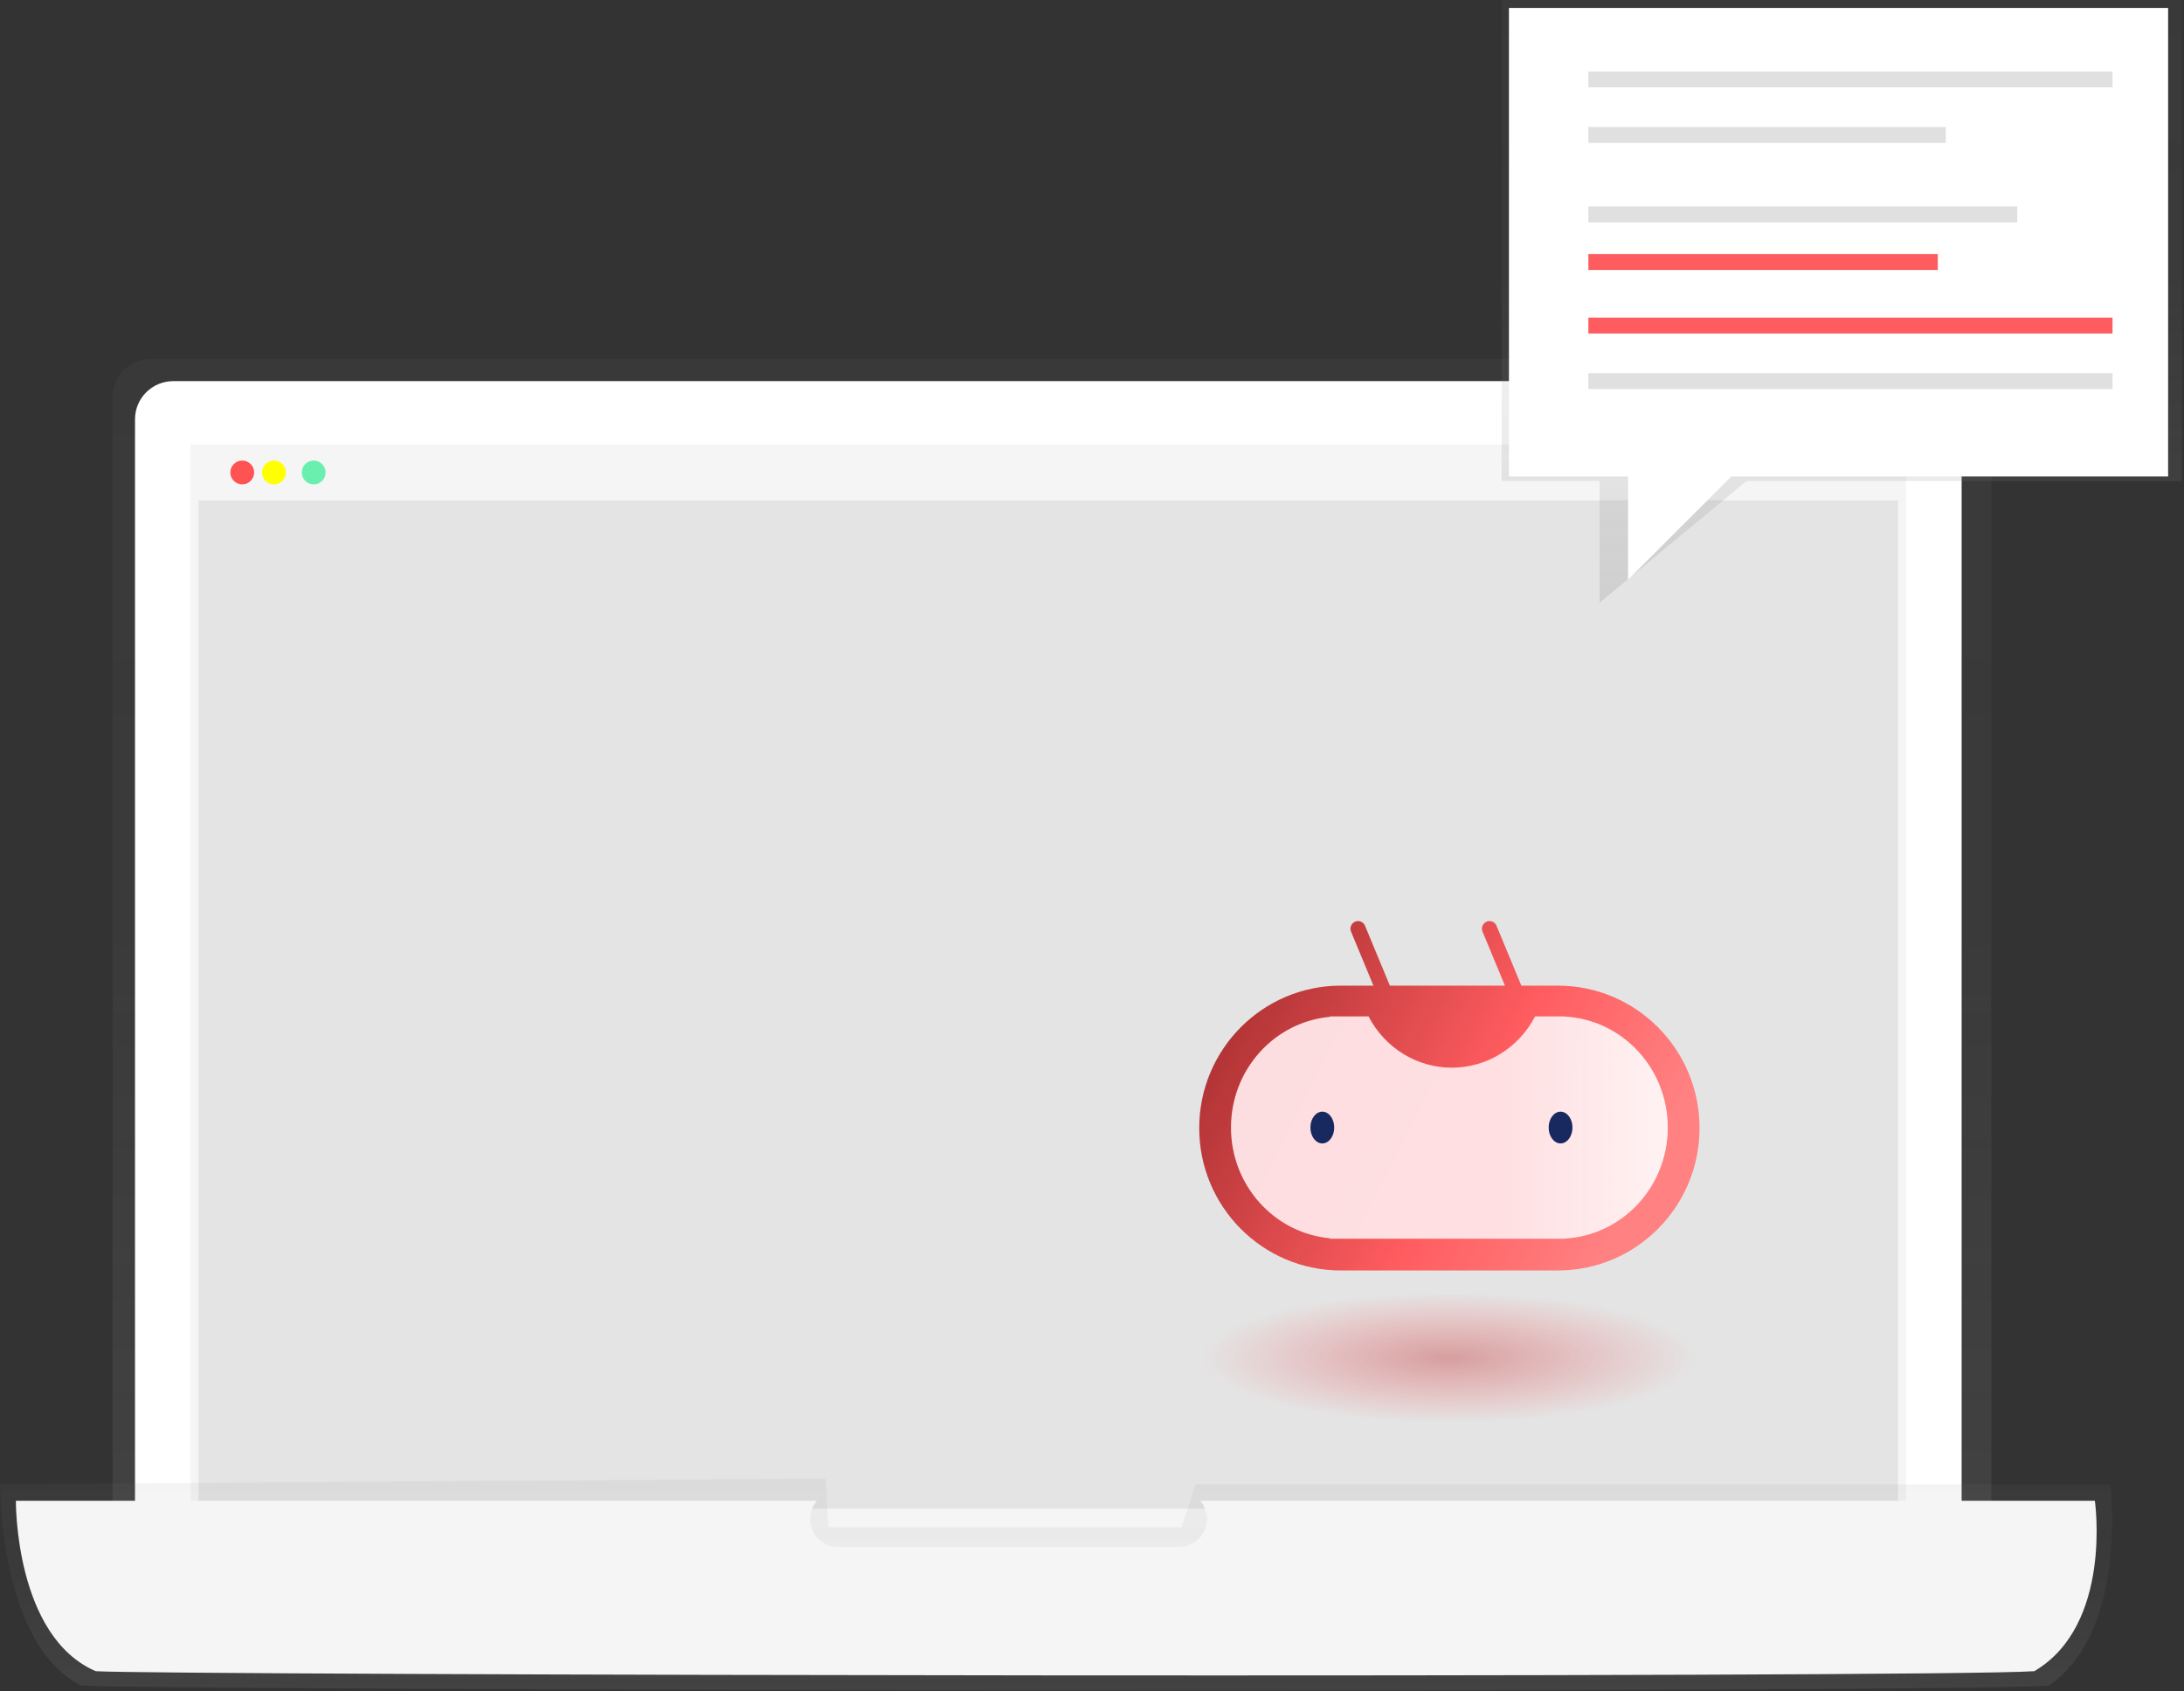
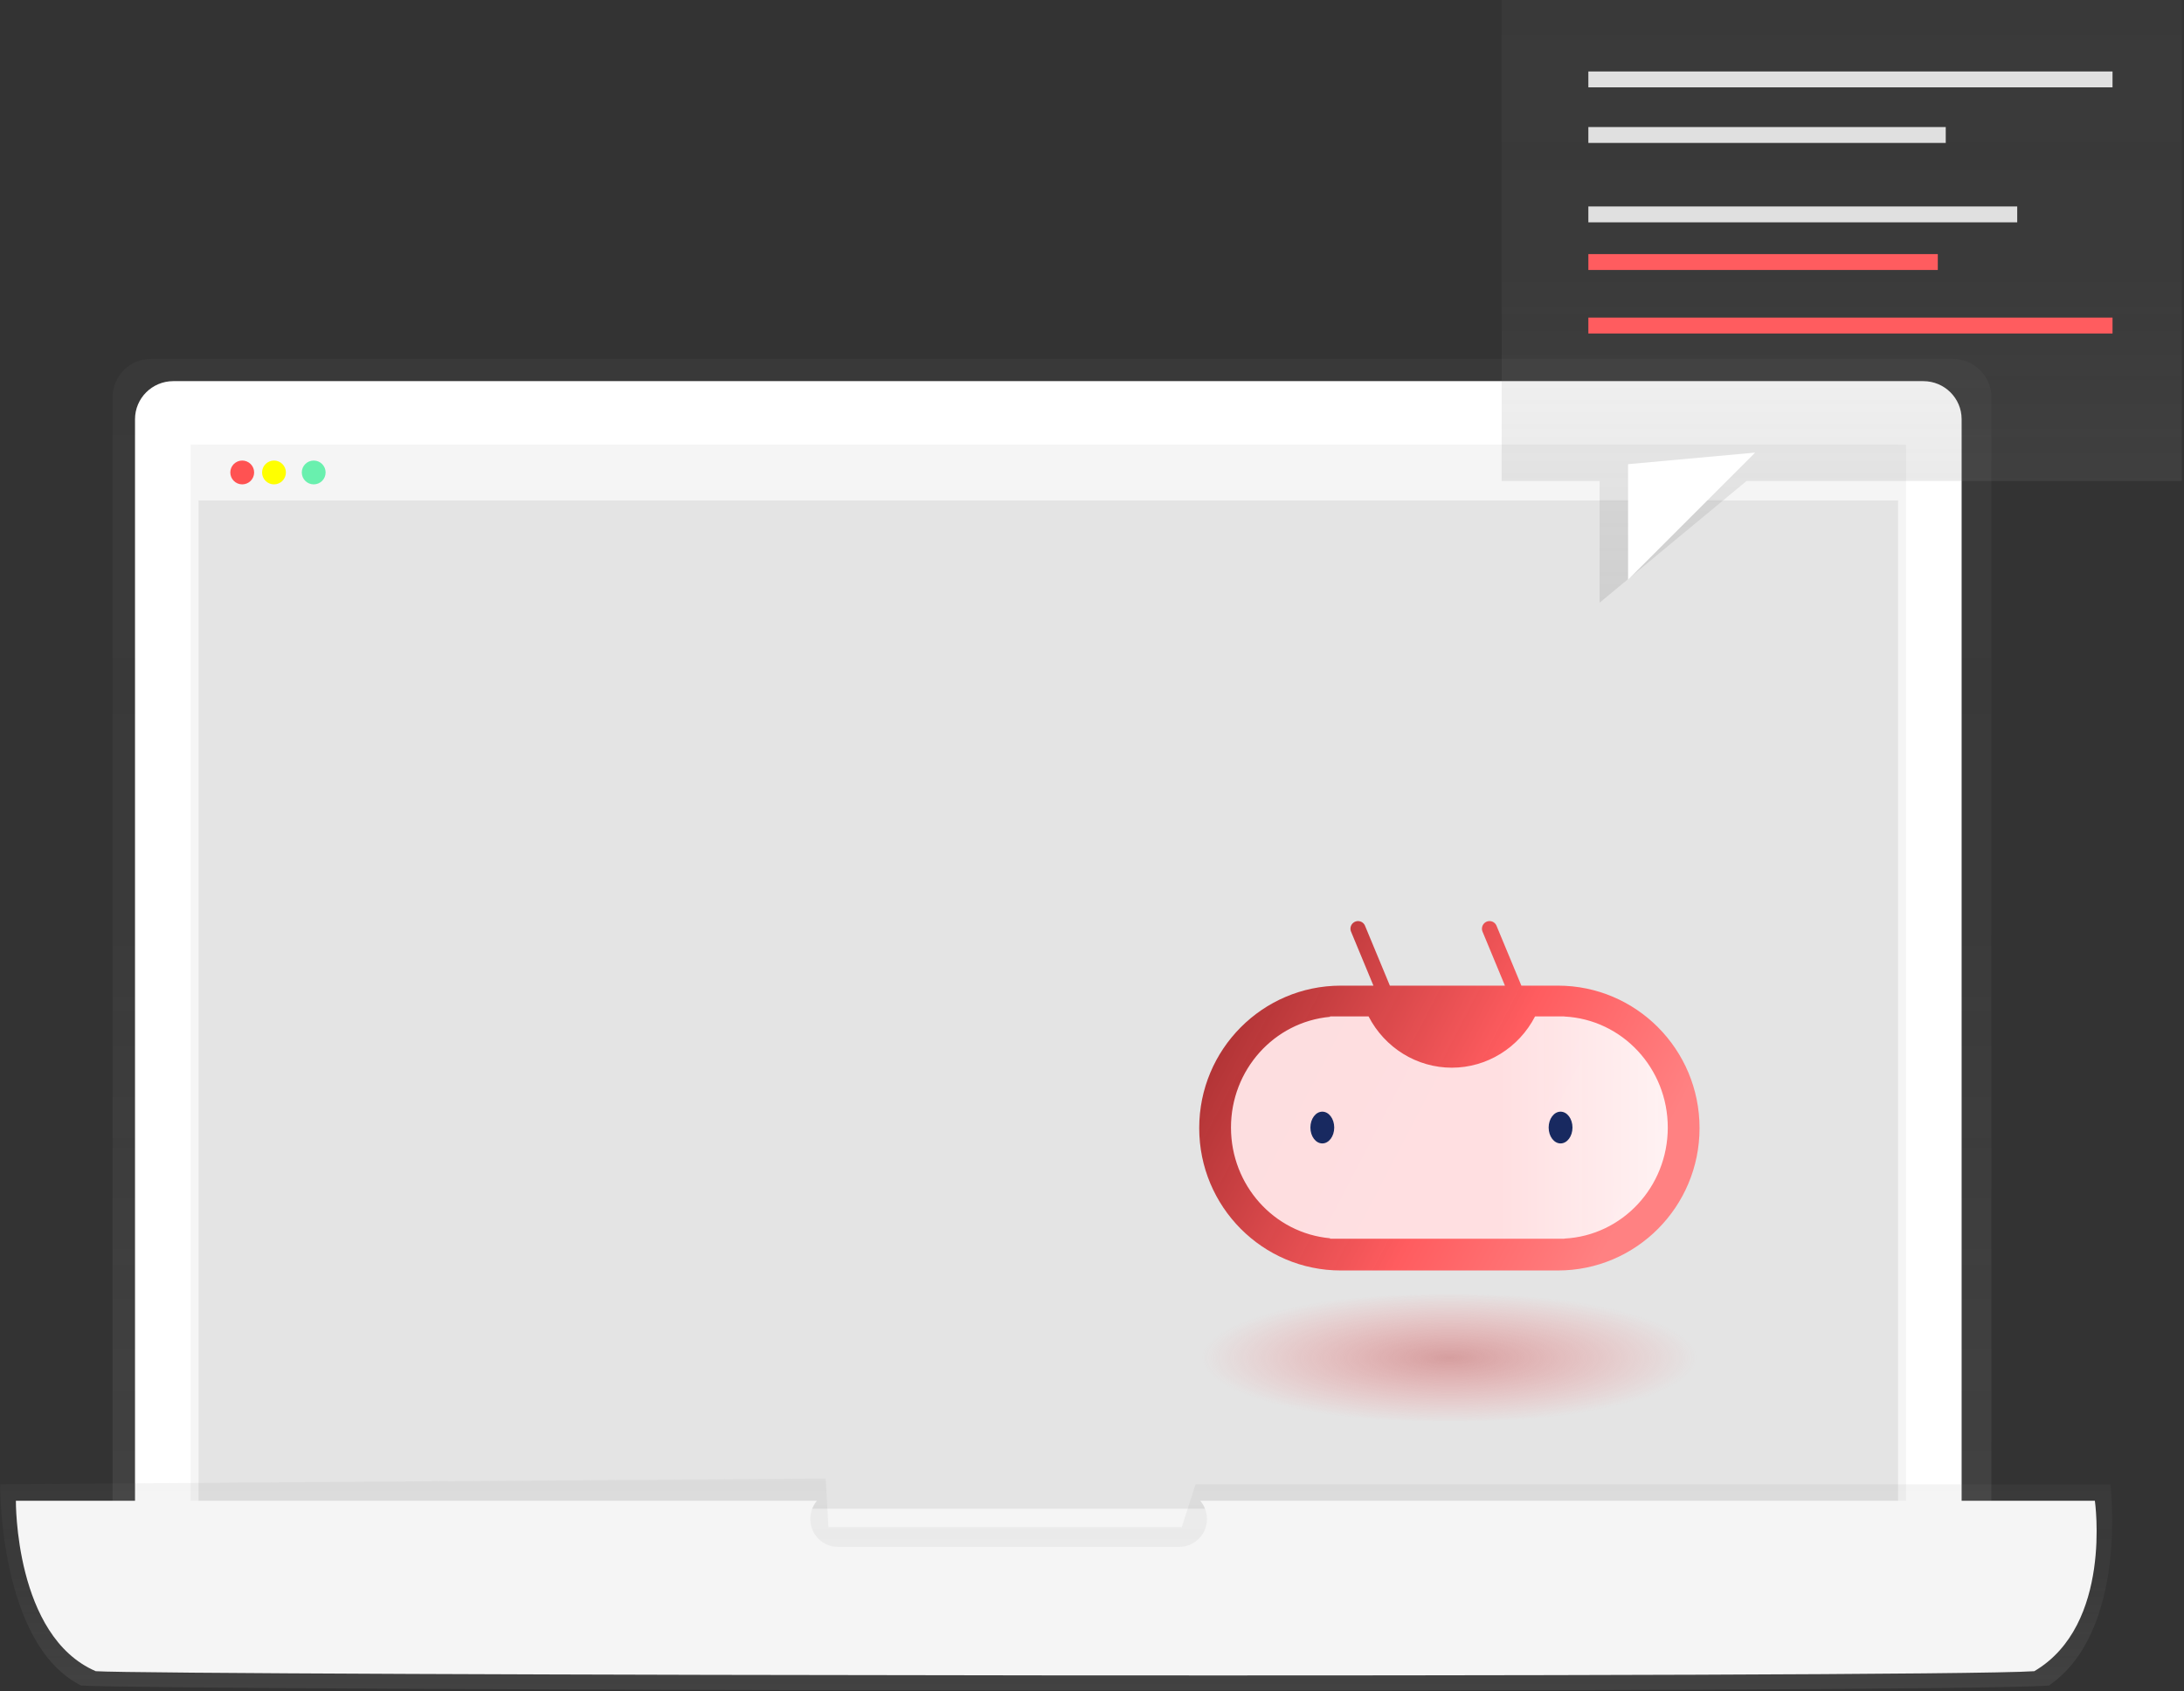
<svg xmlns="http://www.w3.org/2000/svg" width="275" height="213" viewBox="0 0 275 213">
  <rect x="0" y="0" width="275" height="213" fill="#333333" stroke="none" />
  <defs>
    <linearGradient id="prefix__a" x1="50%" x2="50%" y1="100%" y2=".004%">
      <stop offset="0%" stop-color="gray" stop-opacity=".25" />
      <stop offset="54%" stop-color="gray" stop-opacity=".12" />
      <stop offset="100%" stop-color="gray" stop-opacity=".1" />
    </linearGradient>
    <linearGradient id="prefix__b" x1="49.997%" x2="49.997%" y1="99.983%" y2="0%">
      <stop offset="0%" stop-color="gray" stop-opacity=".25" />
      <stop offset="54%" stop-color="gray" stop-opacity=".12" />
      <stop offset="100%" stop-color="gray" stop-opacity=".1" />
    </linearGradient>
    <linearGradient id="prefix__c" x1="50%" x2="50%" y1="100%" y2="0%">
      <stop offset="0%" stop-color="gray" stop-opacity=".25" />
      <stop offset="54%" stop-color="gray" stop-opacity=".12" />
      <stop offset="100%" stop-color="gray" stop-opacity=".1" />
    </linearGradient>
    <linearGradient id="prefix__e" x1="1.51%" x2="90.39%" y1="36.107%" y2="68.303%">
      <stop offset="0%" stop-color="#AD2D2F" stop-opacity=".97" />
      <stop offset="60%" stop-color="#FF5C5F" />
      <stop offset="100%" stop-color="#FF8182" />
    </linearGradient>
    <linearGradient id="prefix__f" x1="-.057%" x2="128.304%" y1="50%" y2="50%">
      <stop offset="0%" stop-color="#FFE3E5" stop-opacity=".97" />
      <stop offset="48%" stop-color="#FFE3E5" stop-opacity=".97" />
      <stop offset="100%" stop-color="#FFF" />
    </linearGradient>
    <radialGradient id="prefix__d" cx="50%" cy="50%" r="194.561%" fx="50%" fy="50%" gradientTransform="matrix(-.232 0 0 -.265 .616 .632)">
      <stop offset="0%" stop-color="#9C4243" stop-opacity=".47" />
      <stop offset="0%" stop-color="#D28C8D" />
      <stop offset="100%" stop-color="#F3898C" stop-opacity="0" />
    </radialGradient>
  </defs>
  <g fill="none">
    <path fill="url(#prefix__a)" d="M236.747 157.838H.174V5.024C.174 2.362 2.334.204 5 .204H231.92c2.665 0 4.826 2.158 4.826 4.82v152.814z" opacity=".8" transform="translate(14 45)" />
    <path fill="#FFF" d="M21.812 48h220.364c2.664 0 4.824 2.146 4.824 4.793V202H17V52.796c0-2.644 2.151-4.79 4.812-4.796z" />
    <path fill="#F5F5F5" d="M24 56H240V197H24z" />
    <path fill="#E0E0E0" d="M25 63H239V190H25z" opacity=".8" />
    <path fill="#F5F5F5" d="M25 56H239V63H25z" />
    <circle cx="30.5" cy="59.5" r="1.5" fill="#FF5252" />
    <circle cx="34.5" cy="59.5" r="1.5" fill="#FF0" />
    <circle cx="39.5" cy="59.5" r="1.5" fill="#69F0AE" />
    <path fill="url(#prefix__b)" d="M257.992 26.266c-13.199 1.039-239.865.636-247.784 0C-.174 21.073.015.921.015.921l103.952-.72.348 6.133h44.483l1.738-5.4h115.198s2.29 18.474-7.742 25.332z" opacity=".8" transform="translate(0 186)" />
    <path fill="#F5F5F5" d="M263.776 189H151.13c.886 1.04 1.092 2.508.527 3.757-.565 1.25-1.798 2.049-3.153 2.045h-43.007c-1.355.004-2.587-.796-3.152-2.045-.565-1.249-.36-2.717.527-3.757H2s-.174 17.056 10.056 21.465c7.8.526 231.092.88 244.094 0 9.894-5.818 7.626-21.465 7.626-21.465z" />
    <path fill="url(#prefix__c)" d="M85.724 60.577L30.911 60.577 12.412 75.905 12.412 60.577 0.08 60.577 0.08 0 85.724 0z" opacity=".8" transform="translate(189)" />
-     <path fill="#FFF" d="M190 1H273V60H190z" />
+     <path fill="#FFF" d="M190 1H273H190z" />
    <path fill="#E0E0E0" d="M200 9H266V11H200zM200 16H245V18H200zM200 26H254V28H200z" />
    <path fill="#FF5C5F" d="M200 32H244V34H200zM200 40H266V42H200z" />
-     <path fill="#E0E0E0" d="M200 47H266V49H200z" />
    <path fill="#FFF" d="M205 58.455L205 73 221 57z" />
    <g transform="translate(148 116)">
      <ellipse cx="34.5" cy="55" fill="url(#prefix__d)" opacity=".791" rx="34.5" ry="8" />
      <path fill="url(#prefix__e)" d="M48.169 8.129h-4.605l-3.112-7.5c-.121-.332-.413-.57-.76-.62-.347-.05-.694.096-.903.38-.209.283-.247.658-.099.978l2.805 6.762H27.007l-3.112-7.5c-.122-.332-.414-.57-.761-.62-.347-.05-.694.096-.903.38-.209.283-.247.658-.098.978l2.804 6.762H20.83C10.983 8.129 3 16.159 3 26.065 3 35.97 10.983 44 20.831 44H48.17C58.017 44 66 35.97 66 26.065c0-9.906-7.983-17.936-17.831-17.936z" />
      <path fill="url(#prefix__f)" d="M48.97 12.017V12h-3.678c-2.052 3.974-6.088 6.462-10.485 6.462-4.397 0-8.433-2.488-10.485-6.462h-4.847v.056C12.412 12.704 7 18.753 7 26c0 7.247 5.412 13.296 12.475 13.944V40H48.98v-.017C56.273 39.613 62 33.463 62 26c0-7.462-5.727-13.613-13.02-13.983h-.01z" />
      <ellipse cx="18.5" cy="26" fill="#182960" rx="1.5" ry="2" />
      <ellipse cx="48.5" cy="26" fill="#182960" rx="1.5" ry="2" />
    </g>
  </g>
</svg>